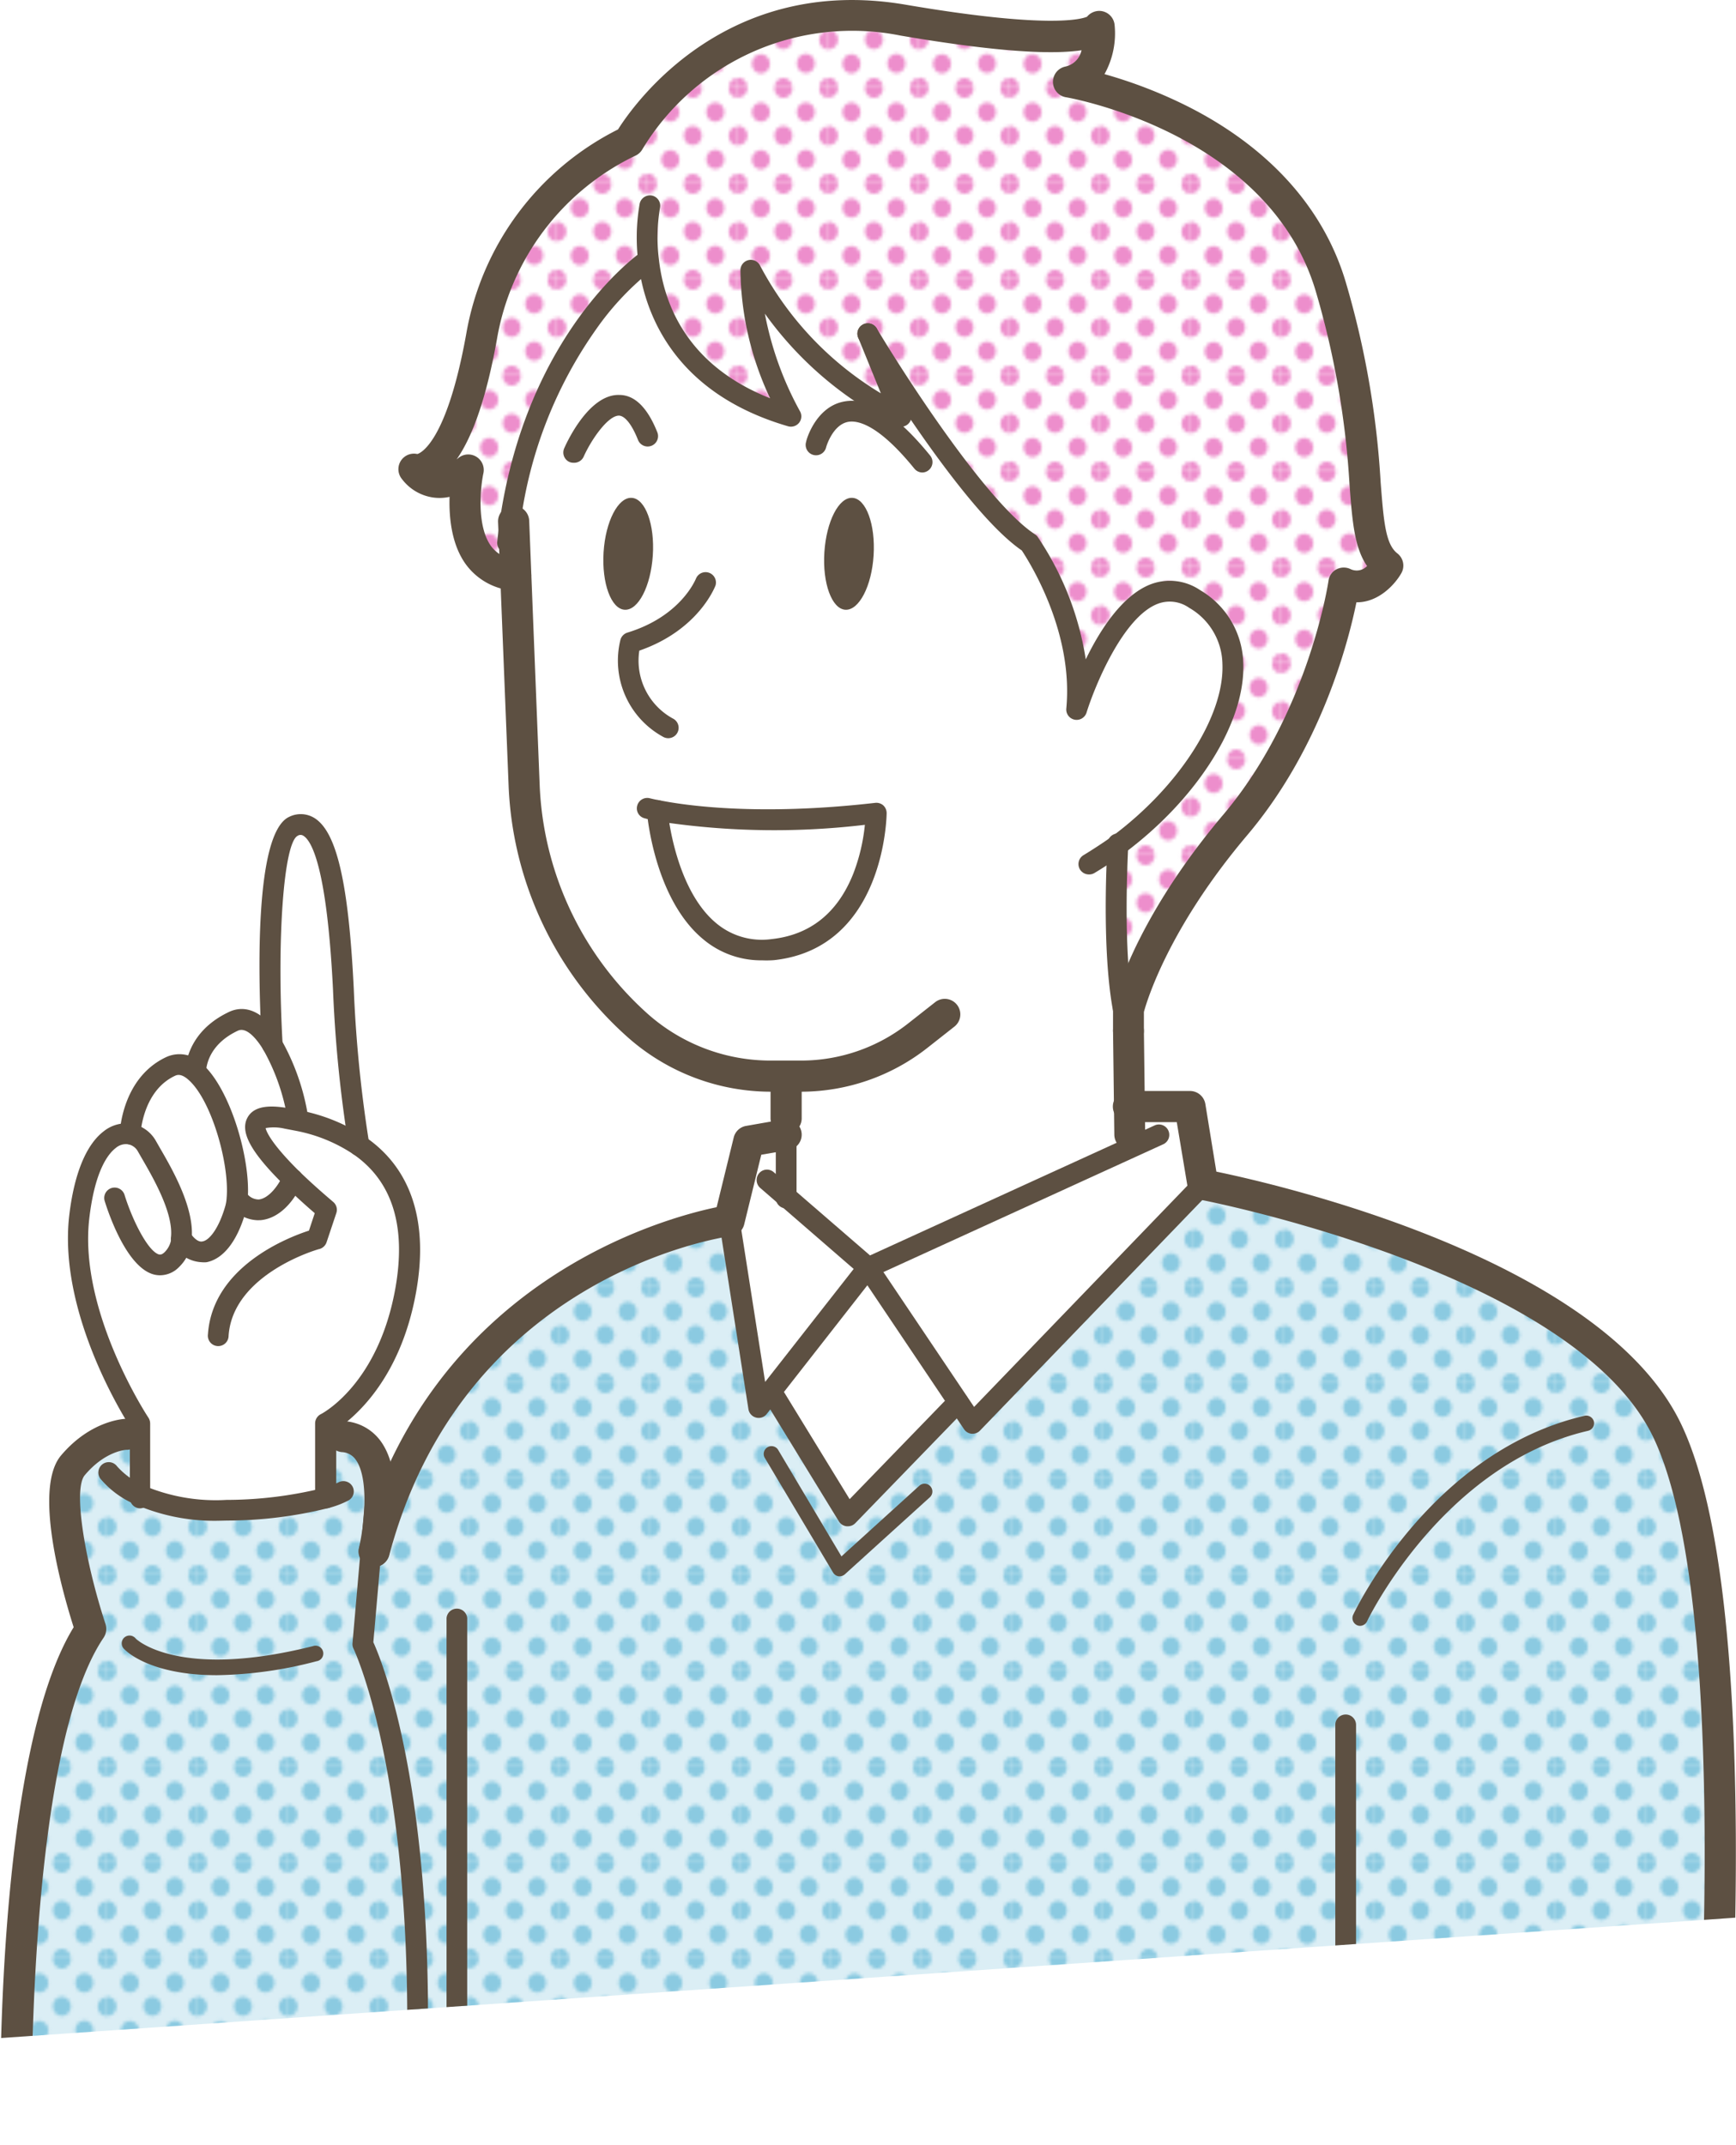
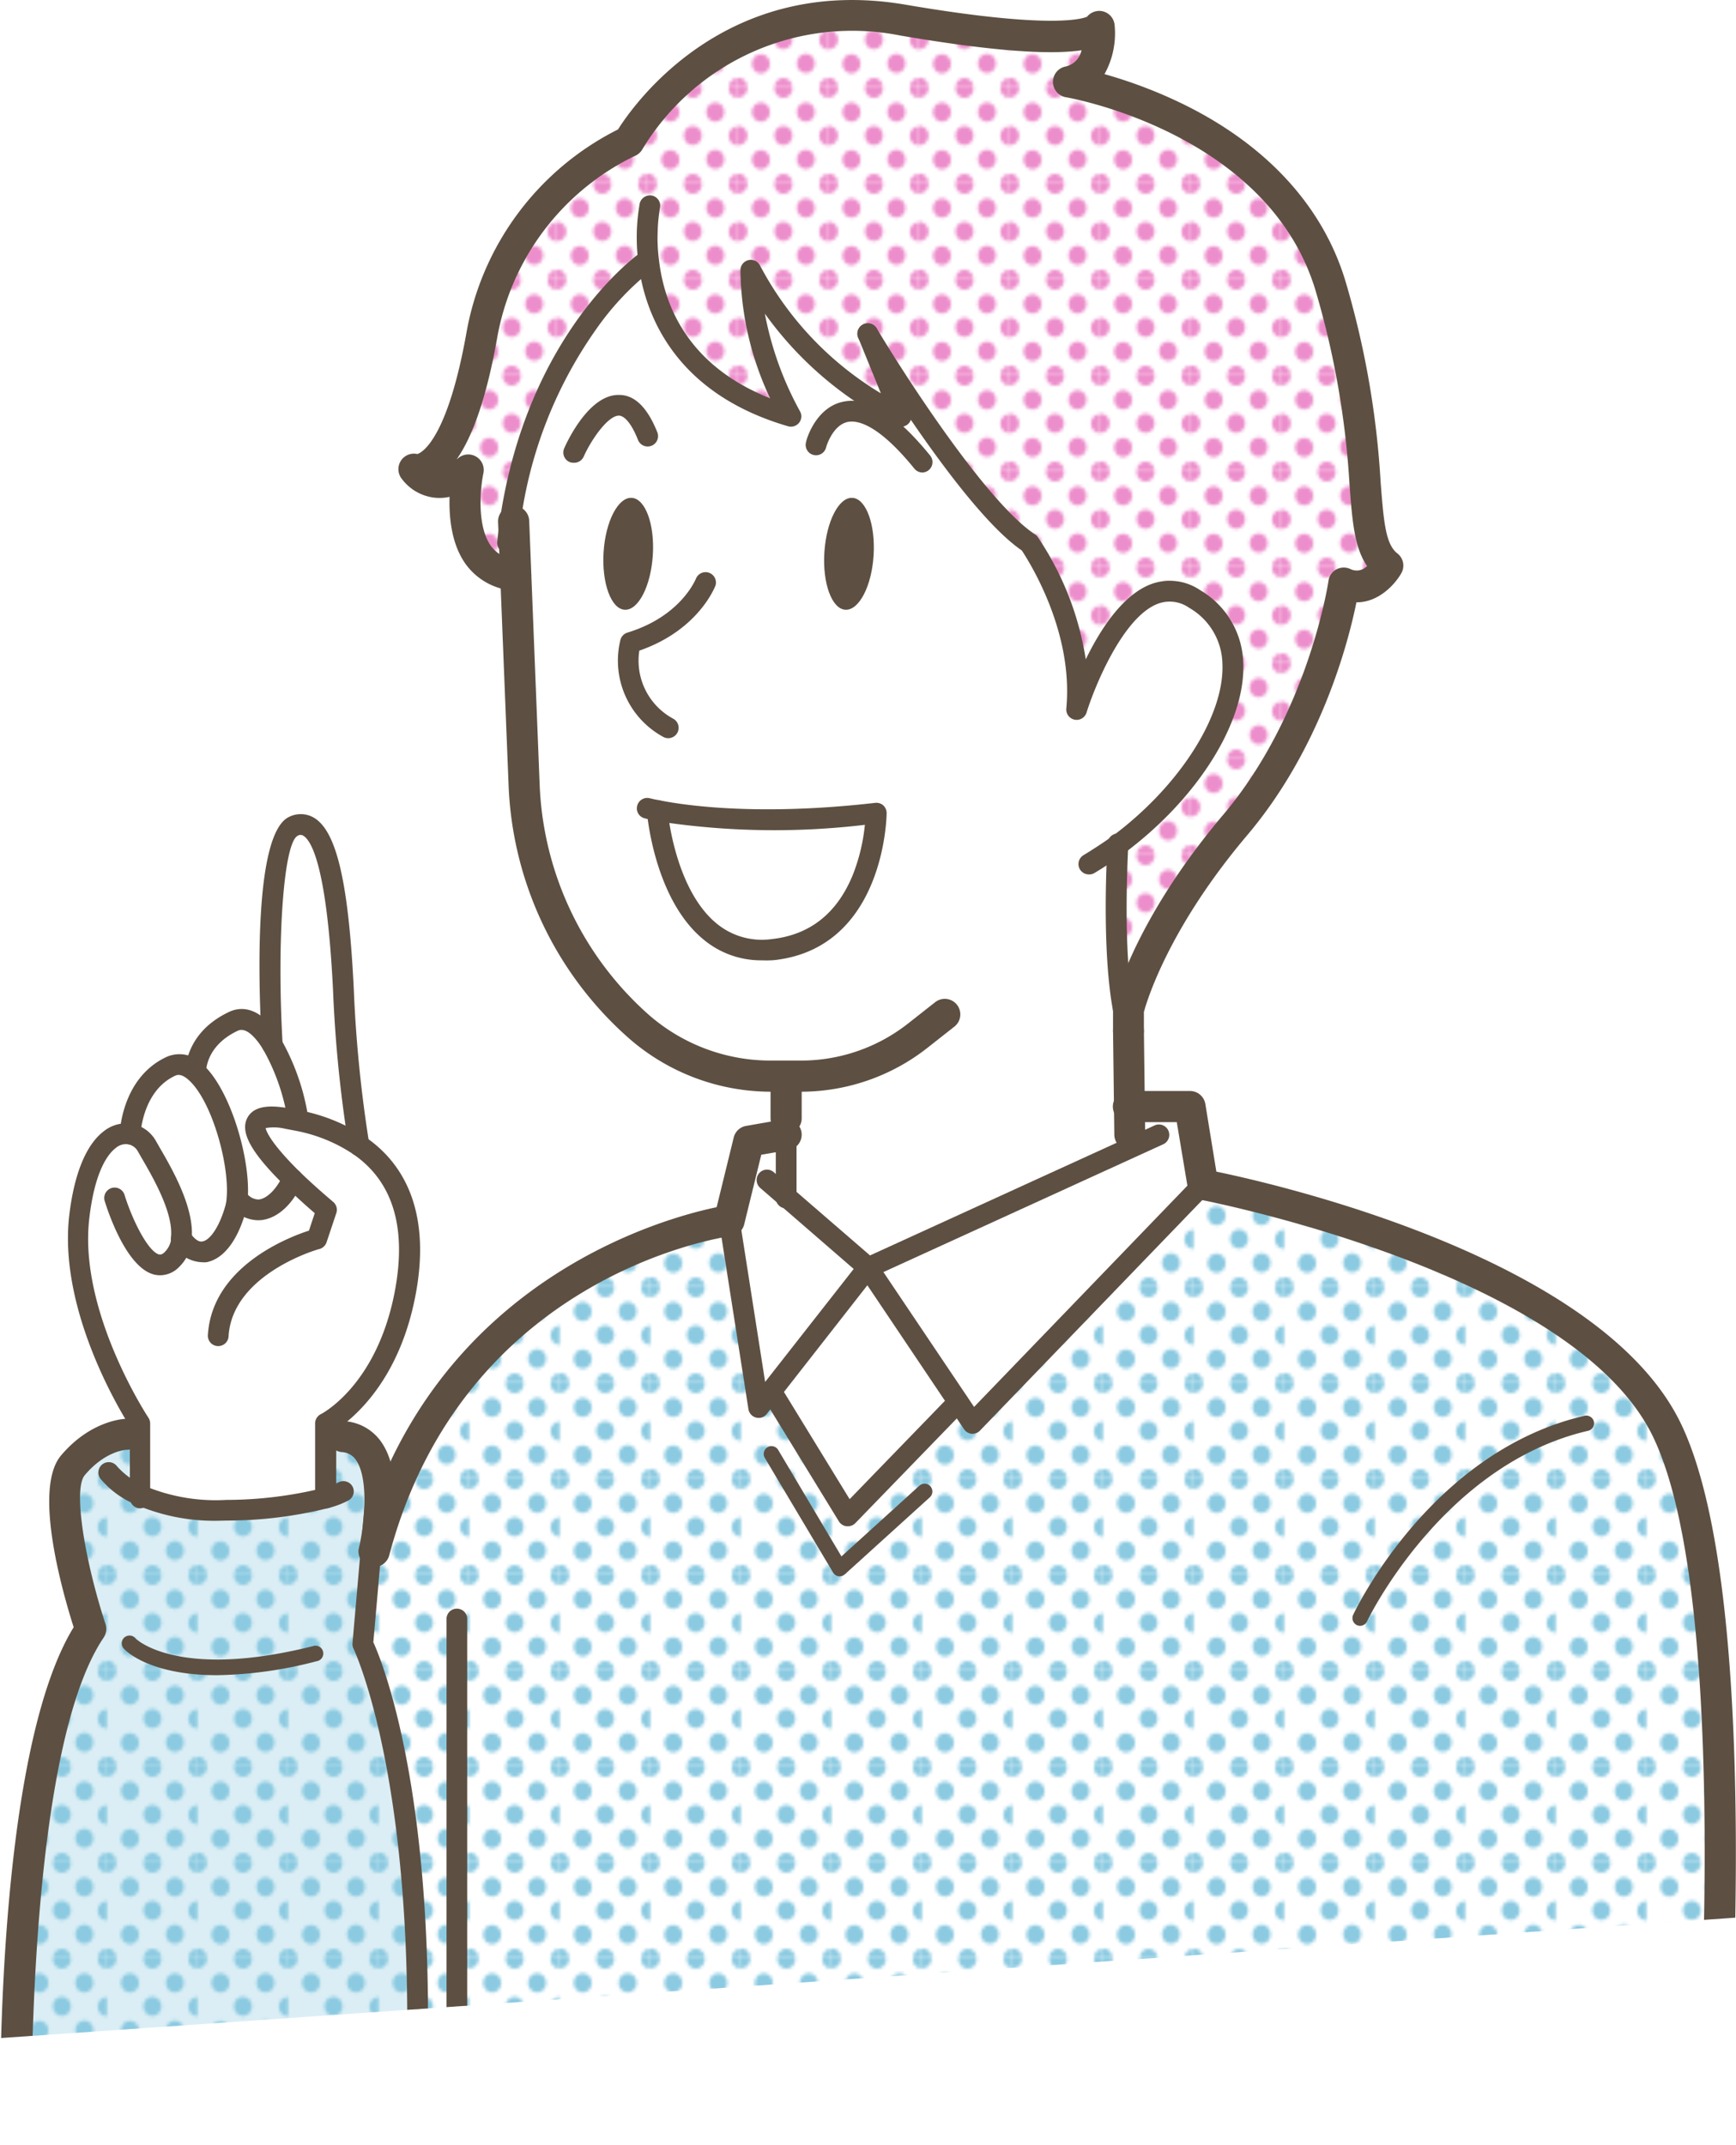
<svg xmlns="http://www.w3.org/2000/svg" viewBox="0 0 189.02 233.44">
  <defs>
    <style>.cls-1{fill:none;}.cls-2{fill:#8bcae1;}.cls-3{fill:#ed8ecc;}.cls-4{clip-path:url(#clip-path);}.cls-5{fill:#fff;}.cls-6{fill:#b9dfed;opacity:0.5;}.cls-7{fill:url(#新規パターンスウォッチ_12);}.cls-8{fill:url(#新規パターンスウォッチ_4);}.cls-9{fill:#5d5042;}</style>
    <clipPath id="clip-path" transform="translate(-21.56 -23.47)">
      <polygon class="cls-1" points="224.84 231.21 10.34 246.09 0 0 224.84 0 224.84 231.21" />
    </clipPath>
    <pattern id="新規パターンスウォッチ_12" data-name="新規パターンスウォッチ 12" width="28.8" height="28.8" patternTransform="translate(3.68 6.99) scale(0.34 0.36)" patternUnits="userSpaceOnUse" viewBox="0 0 28.8 28.8">
      <rect class="cls-1" width="28.8" height="28.8" />
      <path class="cls-2" d="M28.8,31.79a2.88,2.88,0,1,0-2.88-2.88A2.88,2.88,0,0,0,28.8,31.79Z" />
      <path class="cls-2" d="M14.4,31.79a2.88,2.88,0,1,0-2.88-2.88A2.88,2.88,0,0,0,14.4,31.79Z" />
      <path class="cls-2" d="M28.8,17.39a2.88,2.88,0,1,0-2.88-2.88A2.88,2.88,0,0,0,28.8,17.39Z" />
      <path class="cls-2" d="M14.4,17.28a2.88,2.88,0,1,0-2.88-2.88A2.88,2.88,0,0,0,14.4,17.28Z" />
      <path class="cls-2" d="M7.2,24.59a2.88,2.88,0,1,0-2.88-2.88A2.88,2.88,0,0,0,7.2,24.59Z" />
      <path class="cls-2" d="M21.6,24.48a2.88,2.88,0,1,0-2.88-2.88A2.88,2.88,0,0,0,21.6,24.48Z" />
      <path class="cls-2" d="M7.2,10.19A2.88,2.88,0,1,0,4.32,7.31,2.88,2.88,0,0,0,7.2,10.19Z" />
      <path class="cls-2" d="M21.6,10.19a2.88,2.88,0,1,0-2.88-2.88A2.88,2.88,0,0,0,21.6,10.19Z" />
      <path class="cls-2" d="M0,31.68a2.79,2.79,0,0,0,2.88-2.77,3,3,0,0,0-2.88-3,2.88,2.88,0,0,0,0,5.76Z" />
-       <path class="cls-2" d="M0,17.28A2.88,2.88,0,0,0,2.88,14.4,2.88,2.88,0,0,0,0,11.52,3.09,3.09,0,0,0-2.88,14.4,2.88,2.88,0,0,0,0,17.28Z" />
      <path class="cls-2" d="M28.8,3A2.88,2.88,0,0,0,31.68.11a2.88,2.88,0,0,0-5.76,0A2.88,2.88,0,0,0,28.8,3Z" />
      <path class="cls-2" d="M14.4,3A2.88,2.88,0,0,0,17.28.11a2.88,2.88,0,0,0-5.76,0A2.88,2.88,0,0,0,14.4,3Z" />
      <path class="cls-2" d="M0,2.88A2.88,2.88,0,0,0,2.88,0,3.09,3.09,0,0,0,0-2.88,2.88,2.88,0,0,0-2.88,0,2.88,2.88,0,0,0,0,2.88Z" />
    </pattern>
    <pattern id="新規パターンスウォッチ_4" data-name="新規パターンスウォッチ 4" width="28.8" height="28.8" patternTransform="translate(13.22 1.72) scale(0.34 0.36)" patternUnits="userSpaceOnUse" viewBox="0 0 28.8 28.8">
      <rect class="cls-1" width="28.8" height="28.8" />
      <path class="cls-3" d="M28.8,31.79a2.88,2.88,0,1,0-2.88-2.88A2.88,2.88,0,0,0,28.8,31.79Z" />
      <path class="cls-3" d="M14.4,31.79a2.88,2.88,0,1,0-2.88-2.88A2.88,2.88,0,0,0,14.4,31.79Z" />
      <path class="cls-3" d="M28.8,17.39a2.88,2.88,0,1,0-2.88-2.88A2.88,2.88,0,0,0,28.8,17.39Z" />
      <path class="cls-3" d="M14.4,17.28a2.88,2.88,0,1,0-2.88-2.88A2.88,2.88,0,0,0,14.4,17.28Z" />
      <path class="cls-3" d="M7.2,24.59a2.88,2.88,0,1,0-2.88-2.88A2.88,2.88,0,0,0,7.2,24.59Z" />
      <path class="cls-3" d="M21.6,24.48a2.88,2.88,0,1,0-2.88-2.88A2.88,2.88,0,0,0,21.6,24.48Z" />
      <path class="cls-3" d="M7.2,10.19A2.88,2.88,0,1,0,4.32,7.31,2.88,2.88,0,0,0,7.2,10.19Z" />
      <path class="cls-3" d="M21.6,10.19a2.88,2.88,0,1,0-2.88-2.88A2.88,2.88,0,0,0,21.6,10.19Z" />
      <path class="cls-3" d="M0,31.68a2.79,2.79,0,0,0,2.88-2.77,3,3,0,0,0-2.88-3,2.88,2.88,0,0,0,0,5.76Z" />
      <path class="cls-3" d="M0,17.28A2.88,2.88,0,0,0,2.88,14.4,2.88,2.88,0,0,0,0,11.52,3.09,3.09,0,0,0-2.88,14.4,2.88,2.88,0,0,0,0,17.28Z" />
      <path class="cls-3" d="M28.8,3A2.88,2.88,0,0,0,31.68.11a2.88,2.88,0,0,0-5.76,0A2.88,2.88,0,0,0,28.8,3Z" />
      <path class="cls-3" d="M14.4,3A2.88,2.88,0,0,0,17.28.11a2.88,2.88,0,0,0-5.76,0A2.88,2.88,0,0,0,14.4,3Z" />
      <path class="cls-3" d="M0,2.88A2.88,2.88,0,0,0,2.88,0,3.09,3.09,0,0,0,0-2.88,2.88,2.88,0,0,0-2.88,0,2.88,2.88,0,0,0,0,2.88Z" />
    </pattern>
  </defs>
  <g id="レイヤー_2" data-name="レイヤー 2">
    <g id="イラストうえ">
      <g class="cls-4">
        <path class="cls-5" d="M92.17,51.81l-.14,0S80,60.17,77.12,80.16l.37,0L77.72,86c-7.54-.7-5.18-11.45-5.18-11.45-3.7,3-5.82,0-5.82,0S71.13,75.8,74,60.09A29.15,29.15,0,0,1,90,38.89s9.19-16.78,29.85-13.24,21.36.7,21.36.7.54,5.31-3.35,6c0,0,23.13,3.77,28.61,22.37S168.79,82,172.67,85c0,0-1.94,3.35-4.77,1.94,0,0-2.12,14.83-11.83,26.31s-11.66,20.13-11.66,20.13l0,2.28c-1.92-5.87-1.25-18.75-1.17-20.21,10.61-7.83,17.34-21.23,8.38-26.79-7.68-4.78-12.84,12-12.84,12,.93-9.67-5.17-18.14-5.17-18.14-6.38-4.18-17.23-22.21-17.57-22.77l3.63,9a36.6,36.6,0,0,1-16.39-15.9c-.13,8.35,4.37,15.9,4.37,15.9C95.88,65.34,92.8,57.38,92.17,51.81Z" transform="translate(-21.56 -23.47)" />
        <path class="cls-5" d="M71.31,255.22H66.72c1.94-37.44-5.66-52.81-5.66-52.81L62,192.32l.35,0s0,0,0-.07c8.52-31.9,38.67-35.95,38.67-35.95l3.18,20.31,1.37-1.76,8.34,13.59,12-12.39,1.56,2.32,25.08-26s41.32,7.77,50.51,26.67,4.76,76.11,4.76,76.11H71.31Z" transform="translate(-21.56 -23.47)" />
-         <path class="cls-6" d="M71.31,255.22H66.72c1.94-37.44-5.66-52.81-5.66-52.81L62,192.32l.35,0s0,0,0-.07c8.52-31.9,38.67-35.95,38.67-35.95l3.18,20.31,1.37-1.76,8.34,13.59,12-12.39,1.56,2.32,25.08-26s41.32,7.77,50.51,26.67,4.76,76.11,4.76,76.11H71.31Z" transform="translate(-21.56 -23.47)" />
        <path class="cls-7" d="M71.31,255.22H66.72c1.94-37.44-5.66-52.81-5.66-52.81L62,192.32l.35,0s0,0,0-.07c8.52-31.9,38.67-35.95,38.67-35.95l3.18,20.31,1.37-1.76,8.34,13.59,12-12.39,1.56,2.32,25.08-26s41.32,7.77,50.51,26.67,4.76,76.11,4.76,76.11H71.31Z" transform="translate(-21.56 -23.47)" />
        <path class="cls-5" d="M92.17,51.81l-.14,0S80,60.17,77.12,80.16l.37,0L77.72,86c-7.54-.7-5.18-11.45-5.18-11.45-3.7,3-5.82,0-5.82,0S71.13,75.8,74,60.09A29.15,29.15,0,0,1,90,38.89s9.19-16.78,29.85-13.24,21.36.7,21.36.7.54,5.31-3.35,6c0,0,23.13,3.77,28.61,22.37S168.79,82,172.67,85c0,0-1.94,3.35-4.77,1.94,0,0-2.12,14.83-11.83,26.31s-11.66,20.13-11.66,20.13l0,2.28c-1.92-5.87-1.25-18.75-1.17-20.21,10.61-7.83,17.34-21.23,8.38-26.79-7.68-4.78-12.84,12-12.84,12,.93-9.67-5.17-18.14-5.17-18.14-6.38-4.18-17.23-22.21-17.57-22.77l3.63,9a36.6,36.6,0,0,1-16.39-15.9c-.13,8.35,4.37,15.9,4.37,15.9C95.88,65.34,92.8,57.38,92.17,51.81Z" transform="translate(-21.56 -23.47)" />
        <path class="cls-8" d="M92.17,51.81l-.14,0S80,60.17,77.12,80.16l.37,0L77.72,86c-7.54-.7-5.18-11.45-5.18-11.45-3.7,3-5.82,0-5.82,0S71.13,75.8,74,60.09A29.15,29.15,0,0,1,90,38.89s9.19-16.78,29.85-13.24,21.36.7,21.36.7.54,5.31-3.35,6c0,0,23.13,3.77,28.61,22.37S168.79,82,172.67,85c0,0-1.94,3.35-4.77,1.94,0,0-2.12,14.83-11.83,26.31s-11.66,20.13-11.66,20.13l0,2.28c-1.92-5.87-1.25-18.75-1.17-20.21,10.61-7.83,17.34-21.23,8.38-26.79-7.68-4.78-12.84,12-12.84,12,.93-9.67-5.17-18.14-5.17-18.14-6.38-4.18-17.23-22.21-17.57-22.77l3.63,9a36.6,36.6,0,0,1-16.39-15.9c-.13,8.35,4.37,15.9,4.37,15.9C95.88,65.34,92.8,57.38,92.17,51.81Z" transform="translate(-21.56 -23.47)" />
        <polygon class="cls-5" points="123.58 124.7 123.03 123.49 122.99 120.49 122.99 120.49 129.57 120.49 130.98 128.97 105.9 154.93 104.34 152.61 94.5 137.97 123.58 124.7" />
        <path class="cls-5" d="M93.11,111.67S94.44,128,105.7,126.79,117,112,117,112C104.09,113.44,95.91,112.23,93.11,111.67Zm14,28.94h-1.62a21.86,21.86,0,0,1-14.48-5.47A36.82,36.82,0,0,1,78.63,109L77.72,86l-.23-5.83-.37,0C80,60.17,92,51.83,92,51.83l.14,0c.63,5.57,3.71,13.53,15.51,17,0,0-4.5-7.55-4.37-15.9a36.6,36.6,0,0,0,16.39,15.9l-3.63-9c.34.56,11.19,18.59,17.57,22.77,0,0,6.1,8.47,5.17,18.14,0,0,5.16-16.83,12.84-12,9,5.56,2.23,19-8.38,26.79-.08,1.46-.75,14.34,1.17,20.21h0l.11,8.3,0,3,.55,1.2-29.08,13.28-8.9-7.7V140.61Zm9.52-56.69c.21-3.36-.82-6.17-2.3-6.26s-2.85,2.55-3.06,5.92.81,6.18,2.29,6.26S116.46,87.29,116.68,83.92Zm-24,0c.22-3.36-.81-6.17-2.29-6.26s-2.85,2.55-3.07,5.92.82,6.18,2.3,6.26S92.43,87.29,92.64,83.92Z" transform="translate(-21.56 -23.47)" />
        <polygon class="cls-5" points="94.5 137.97 104.34 152.61 92.3 165 83.97 151.41 94.5 137.97" />
        <path class="cls-9" d="M114.38,77.66c1.48.09,2.51,2.9,2.3,6.26s-1.59,6-3.07,5.92-2.51-2.89-2.29-6.26S112.9,77.56,114.38,77.66Z" transform="translate(-21.56 -23.47)" />
        <polygon class="cls-5" points="85.6 130.28 94.5 137.97 83.97 151.41 82.59 153.17 79.42 132.85 81.53 124.2 85.6 123.49 85.6 130.28" />
        <path class="cls-5" d="M117,112s0,13.64-11.26,14.83-12.59-15.12-12.59-15.12C95.91,112.23,104.09,113.44,117,112Z" transform="translate(-21.56 -23.47)" />
        <path class="cls-9" d="M90.35,77.66c1.48.09,2.51,2.9,2.29,6.26s-1.58,6-3.06,5.92-2.51-2.89-2.3-6.26S88.87,77.56,90.35,77.66Z" transform="translate(-21.56 -23.47)" />
-         <path class="cls-5" d="M62,192.32l-.89,10.09s7.6,15.37,5.66,52.81H23.27s-.71-41.33,8.13-54.39c0,0-4.77-14.48-1.95-17.84s5.83-3.35,5.83-3.35h1.55v6.58a21,21,0,0,0,9.4,1.63A45,45,0,0,0,57,186.52v-6.7h2c5.91.5,3.6,11.48,3.37,12.46,0,0,0,.05,0,.07Z" transform="translate(-21.56 -23.47)" />
        <path class="cls-6" d="M62,192.32l-.89,10.09s7.6,15.37,5.66,52.81H23.27s-.71-41.33,8.13-54.39c0,0-4.77-14.48-1.95-17.84s5.83-3.35,5.83-3.35h1.55v6.58a21,21,0,0,0,9.4,1.63A45,45,0,0,0,57,186.52v-6.7h2c5.91.5,3.6,11.48,3.37,12.46,0,0,0,.05,0,.07Z" transform="translate(-21.56 -23.47)" />
        <path class="cls-7" d="M62,192.32l-.89,10.09s7.6,15.37,5.66,52.81H23.27s-.71-41.33,8.13-54.39c0,0-4.77-14.48-1.95-17.84s5.83-3.35,5.83-3.35h1.55v6.58a21,21,0,0,0,9.4,1.63A45,45,0,0,0,57,186.52v-6.7h2c5.91.5,3.6,11.48,3.37,12.46,0,0,0,.05,0,.07Z" transform="translate(-21.56 -23.47)" />
        <path class="cls-5" d="M53.41,151.83c-3.34-3.27-6.89-7.65-.69-6.63.42.07.84.15,1.24.24a18.05,18.05,0,0,1,6.7,2.73c4.41,3,6.38,8.2,5,15.71C63.71,175,57,178.4,57,178.4v8.12a45,45,0,0,1-10.75,1.33,21,21,0,0,1-9.4-1.63V178.4S29,166.66,30.2,156.06c.85-7.49,3.55-9.48,5.52-9.17a2.69,2.69,0,0,1,1.9,1.36c1.06,1.9,4.14,6.67,3.72,10.07h0c2,2.78,4.49,1.31,5.81-3.18a5.42,5.42,0,0,0,.22-1.28h0C49.16,156.29,51.88,155.16,53.41,151.83Z" transform="translate(-21.56 -23.47)" />
        <path class="cls-5" d="M58.94,131.16a144.47,144.47,0,0,0,1.72,17,18.05,18.05,0,0,0-6.7-2.73l0-.19a23.86,23.86,0,0,0-2.8-8.09S49.94,115,53.52,113.41,58.42,120.57,58.94,131.16Z" transform="translate(-21.56 -23.47)" />
        <path class="cls-5" d="M54,145.25l0,.19c-.4-.09-.82-.17-1.24-.24-6.2-1-2.65,3.36.69,6.63-1.53,3.33-4.25,4.46-6,2h0c.33-4-1.77-11.26-4.5-13.71,0,0-.12-3.52,4.12-5.51,1.49-.71,3,.48,4.21,2.52A23.86,23.86,0,0,1,54,145.25Z" transform="translate(-21.56 -23.47)" />
        <path class="cls-5" d="M42.87,140.15c2.73,2.45,4.83,9.68,4.5,13.71a5.42,5.42,0,0,1-.22,1.28c-1.32,4.49-3.8,6-5.81,3.18h0c.42-3.4-2.66-8.17-3.72-10.07a2.69,2.69,0,0,0-1.9-1.36v0s.17-5.37,4.41-7.35A2.4,2.4,0,0,1,42.87,140.15Z" transform="translate(-21.56 -23.47)" />
        <path class="cls-9" d="M108.84,142.3h-3.3a23.51,23.51,0,0,1-15.6-5.9,38.72,38.72,0,0,1-13-27.36L75.79,80.28a1.7,1.7,0,0,1,1.63-1.76h.07a1.7,1.7,0,0,1,1.69,1.63l1.14,28.76a35.32,35.32,0,0,0,11.86,25,20.14,20.14,0,0,0,13.36,5h3.3a18.85,18.85,0,0,0,11.55-4l3-2.36a1.69,1.69,0,0,1,2.08,2.67l-3,2.36A22.3,22.3,0,0,1,108.84,142.3Z" transform="translate(-21.56 -23.47)" />
        <path class="cls-9" d="M144.59,148.66a1.7,1.7,0,0,1-1.7-1.67l-.14-11.31a1.69,1.69,0,0,1,1.67-1.71h0a1.69,1.69,0,0,1,1.69,1.67l.14,11.3a1.69,1.69,0,0,1-1.67,1.72Z" transform="translate(-21.56 -23.47)" />
        <path class="cls-9" d="M144.44,137.35a1.7,1.7,0,0,1-1.69-1.67l0-2.29a1.72,1.72,0,0,1,0-.39c.08-.37,2.15-9.19,12-20.85,9.3-11,11.44-25.32,11.46-25.46a1.65,1.65,0,0,1,.89-1.26,1.71,1.71,0,0,1,1.54,0,1.55,1.55,0,0,0,1.77-.35c-1.38-2-1.61-4.86-1.91-8.85a93.6,93.6,0,0,0-3.66-21c-5.1-17.34-27-21.15-27.25-21.18a1.7,1.7,0,0,1,0-3.34,2.29,2.29,0,0,0,1.73-1.77c-3.12.47-8.92.24-19.72-1.6A26.7,26.7,0,0,0,91.51,39.71a1.69,1.69,0,0,1-.84.74,27.25,27.25,0,0,0-15,19.93c-1.09,6.1-2.56,10.48-4.39,13.09l.24-.19A1.69,1.69,0,0,1,74.19,75c-.31,1.46-.77,5.72.85,7.93a3.73,3.73,0,0,0,2.83,1.47,1.69,1.69,0,0,1-.31,3.37,7.07,7.07,0,0,1-5.26-2.85c-1.58-2.16-1.86-5.12-1.79-7.37a5,5,0,0,1-1.8.07,5.17,5.17,0,0,1-3.38-2A1.69,1.69,0,0,1,67,72.89c.3-.08,3.19-1.19,5.33-13.1A30.75,30.75,0,0,1,88.85,37.56c1.83-2.9,11.81-16.91,31.31-13.58,15.53,2.65,19.16,1.57,19.76,1.31a1.73,1.73,0,0,1,1.44-.63,1.69,1.69,0,0,1,1.56,1.52,9.15,9.15,0,0,1-1.1,5.36,51.18,51.18,0,0,1,9.08,3.52c8.89,4.49,14.84,11.13,17.21,19.19A96.52,96.52,0,0,1,171.89,76c.33,4.18.52,6.69,1.81,7.7a1.68,1.68,0,0,1,.43,2.18c-.73,1.27-2.5,3.15-4.83,3.15h-.05c-.89,4.4-3.88,15.89-11.89,25.35-8.54,10.09-10.91,18-11.25,19.24l0,2.06a1.7,1.7,0,0,1-1.67,1.72ZM67.17,72.93h0Zm0,0Zm0,0h0Zm0,0Zm72.43-47Zm0,0Zm0,0Z" transform="translate(-21.56 -23.47)" />
        <path class="cls-9" d="M62.3,194.05a1.76,1.76,0,0,1-.59-.11,1.69,1.69,0,0,1-1.06-2v0c.64-2.79,1.06-7.64-.36-9.59a1.94,1.94,0,0,0-1.5-.82,1.69,1.69,0,0,1-1.54-1.83,1.67,1.67,0,0,1,1.83-1.54A5.32,5.32,0,0,1,63,180.32c2.72,3.72,1.25,10.93.93,12.34h0a1.91,1.91,0,0,1-.07.28A1.71,1.71,0,0,1,62.3,194.05Z" transform="translate(-21.56 -23.47)" />
        <path class="cls-9" d="M62.31,194a1.59,1.59,0,0,1-.43-.06,1.69,1.69,0,0,1-1.2-2.07c7.74-29,33.17-35.81,38.91-37l1.86-7.59a1.68,1.68,0,0,1,1.36-1.26l4.06-.71a1.69,1.69,0,1,1,.58,3.33l-3,.52-1.86,7.58A1.67,1.67,0,0,1,101.2,158c-1.18.17-29.14,4.33-37.25,34.72A1.7,1.7,0,0,1,62.31,194Z" transform="translate(-21.56 -23.47)" />
        <path class="cls-9" d="M107.16,146.89a1.7,1.7,0,0,1-1.7-1.69v-4.59a1.7,1.7,0,0,1,3.39,0v4.59A1.69,1.69,0,0,1,107.16,146.89Z" transform="translate(-21.56 -23.47)" />
        <path class="cls-9" d="M207.81,256.91H23.27a1.69,1.69,0,0,1-1.69-1.66c0-1.68-.6-40.65,8-54.66-1.37-4.31-4.37-15.14-1.38-18.69,3.3-3.91,7-4,7.13-4a1.69,1.69,0,1,1,0,3.38c-.07,0-2.31.11-4.54,2.76-1.33,1.57.1,9.65,2.26,16.21a1.73,1.73,0,0,1-.21,1.48c-7.45,11-7.86,43.95-7.85,51.74H206.23c.62-9.27,3.33-57.12-4.71-73.67-8.7-17.91-48.89-25.67-49.3-25.75a1.68,1.68,0,0,1-1.35-1.38l-1.18-7.06h-5.13a1.7,1.7,0,1,1,0-3.39h6.57a1.7,1.7,0,0,1,1.67,1.41L154,151c7,1.45,41.88,9.51,50.55,27.36,9.27,19.08,5.11,74.62,4.93,77A1.69,1.69,0,0,1,207.81,256.91Z" transform="translate(-21.56 -23.47)" />
        <path class="cls-9" d="M107.16,155a1.12,1.12,0,0,1-1.13-1.12V145.2a1.13,1.13,0,0,1,2.26,0v8.66A1.13,1.13,0,0,1,107.16,155Z" transform="translate(-21.56 -23.47)" />
        <path class="cls-9" d="M116.06,162.58a1.11,1.11,0,0,1-.73-.28l-11-9.53a1.14,1.14,0,0,1-.11-1.6,1.12,1.12,0,0,1,1.59-.11l10.48,9.06,31.05-14.18a1.13,1.13,0,0,1,.94,2.05l-31.71,14.48A1.12,1.12,0,0,1,116.06,162.58Z" transform="translate(-21.56 -23.47)" />
        <path class="cls-9" d="M127.46,179.53h-.1a1.12,1.12,0,0,1-.83-.49L116,163.37l-10.95,14a1.11,1.11,0,0,1-1.17.4,1.13,1.13,0,0,1-.83-.92L99.86,156.5a1.14,1.14,0,0,1,.94-1.29,1.12,1.12,0,0,1,1.29.94l2.78,17.74,10.3-13.14a1.14,1.14,0,0,1,.93-.43,1.11,1.11,0,0,1,.9.5l10.62,15.79,24.11-25a1.13,1.13,0,0,1,1.62,1.57l-25.08,26A1.12,1.12,0,0,1,127.46,179.53Z" transform="translate(-21.56 -23.47)" />
        <path class="cls-9" d="M113.87,189.6h-.13a1.14,1.14,0,0,1-.84-.53l-8.33-13.59a1.12,1.12,0,0,1,.37-1.55,1.14,1.14,0,0,1,1.56.37l7.57,12.35,11-11.35a1.13,1.13,0,0,1,1.62,1.58l-12,12.38A1.11,1.11,0,0,1,113.87,189.6Z" transform="translate(-21.56 -23.47)" />
-         <path class="cls-9" d="M168.08,256.35a1.14,1.14,0,0,1-1.13-1.13v-44a1.13,1.13,0,0,1,2.26,0v44A1.14,1.14,0,0,1,168.08,256.35Z" transform="translate(-21.56 -23.47)" />
        <path class="cls-9" d="M71.31,256.35a1.13,1.13,0,0,1-1.13-1.13V199.59a1.13,1.13,0,0,1,2.25,0v55.63A1.13,1.13,0,0,1,71.31,256.35Z" transform="translate(-21.56 -23.47)" />
        <path class="cls-9" d="M66.72,256.35h-.06a1.13,1.13,0,0,1-1.07-1.18c1.9-36.61-5.47-52.1-5.54-52.25a1.09,1.09,0,0,1-.11-.59l1.39-15.9a1.13,1.13,0,0,1,2.25.2l-1.37,15.59c1.07,2.36,7.45,18.11,5.63,53.07A1.13,1.13,0,0,1,66.72,256.35Z" transform="translate(-21.56 -23.47)" />
        <path class="cls-9" d="M45.38,189a21.6,21.6,0,0,1-9-1.74,10.05,10.05,0,0,1-3.89-2.84,1.13,1.13,0,0,1,1.82-1.34,8.39,8.39,0,0,0,3,2.13,20,20,0,0,0,8.9,1.52,44.08,44.08,0,0,0,10.48-1.28,8.77,8.77,0,0,0,1.7-.62,1.14,1.14,0,0,1,1.54.42,1.12,1.12,0,0,1-.41,1.53,9.87,9.87,0,0,1-2.22.84,45.69,45.69,0,0,1-11,1.36Z" transform="translate(-21.56 -23.47)" />
        <path class="cls-9" d="M57,187.65a1.13,1.13,0,0,1-1.13-1.13V178.4a1.13,1.13,0,0,1,.62-1c.26-.13,6.27-3.34,8.12-13.71,1.2-6.75-.33-11.65-4.57-14.58a17,17,0,0,0-6.29-2.56l-1.2-.23a5.12,5.12,0,0,0-2.07-.06c.08.36.58,1.67,3.74,4.78,1.82,1.76,3.59,3.22,3.6,3.24a1.12,1.12,0,0,1,.36,1.23l-1.06,3.17a1.14,1.14,0,0,1-.77.74c-.1,0-9.43,2.67-9.9,9.44a1.13,1.13,0,1,1-2.25-.15c.5-7.35,8.65-10.53,11-11.29l.63-1.9c-.69-.59-1.89-1.65-3.14-2.87-3.75-3.66-5-5.89-4.22-7.46s2.94-1.35,4.49-1.1l1.3.25a19.58,19.58,0,0,1,7.11,2.91c5,3.43,6.86,9.25,5.5,16.84-1.73,9.67-6.89,13.79-8.7,15v7.48A1.12,1.12,0,0,1,57,187.65Z" transform="translate(-21.56 -23.47)" />
        <path class="cls-9" d="M39,162.28a2.73,2.73,0,0,1-.67-.08c-3-.76-5-6.8-5.37-8a1.13,1.13,0,0,1,2.16-.67c.9,2.89,2.6,6.19,3.77,6.49.08,0,.26.07.6-.26a2.52,2.52,0,0,0,.73-1.56,1.13,1.13,0,1,1,2.24.27,4.7,4.7,0,0,1-1.41,2.92A2.9,2.9,0,0,1,39,162.28Z" transform="translate(-21.56 -23.47)" />
        <path class="cls-9" d="M36.83,187.65a1.13,1.13,0,0,1-1.13-1.13v-7.79C34.47,176.79,28,166,29.08,155.94c.52-4.62,1.83-7.85,3.77-9.33a3.92,3.92,0,0,1,3-.83,3.78,3.78,0,0,1,2.71,1.92l.44.77c1.34,2.31,3.83,6.62,3.41,10a1.13,1.13,0,0,1-2.24-.28c.32-2.62-1.92-6.49-3.13-8.58l-.46-.8a1.54,1.54,0,0,0-1.08-.79,1.71,1.71,0,0,0-1.33.4c-.83.63-2.3,2.47-2.9,7.78-1.12,10.07,6.37,21.47,6.45,21.58a1.19,1.19,0,0,1,.19.63v8.12A1.13,1.13,0,0,1,36.83,187.65Z" transform="translate(-21.56 -23.47)" />
        <path class="cls-9" d="M43.52,160.86a3.84,3.84,0,0,1-3.1-1.87,1.16,1.16,0,0,1-.21-.67,1.13,1.13,0,0,1,2.09-.59c.29.39.81,1,1.33.86.7-.12,1.72-1.33,2.44-3.77a4.34,4.34,0,0,0,.17-1c.3-3.71-1.65-10.57-4.13-12.79-.84-.76-1.3-.55-1.5-.46-3.54,1.66-3.75,6.32-3.75,6.37a1.13,1.13,0,0,1-2.26-.07c0-.25.25-6.09,5.06-8.34a3.46,3.46,0,0,1,4,.82c3,2.73,5.22,10.33,4.87,14.64a6.26,6.26,0,0,1-.26,1.51c-.92,3.14-2.42,5-4.22,5.36A3.34,3.34,0,0,1,43.52,160.86Z" transform="translate(-21.56 -23.47)" />
        <path class="cls-9" d="M49.62,156.29a3.88,3.88,0,0,1-3.13-1.77,1.14,1.14,0,0,1,.26-1.58,1.12,1.12,0,0,1,1.57.26,1.63,1.63,0,0,0,1.42.83c.9-.09,1.94-1.14,2.65-2.67a1.23,1.23,0,0,1,.23-.33,1.13,1.13,0,0,1,1.78,1.36c-1.08,2.3-2.7,3.72-4.44,3.89Z" transform="translate(-21.56 -23.47)" />
        <path class="cls-9" d="M54,146.37a1.13,1.13,0,0,1-1.11-.94,22.79,22.79,0,0,0-2.65-7.68c-.48-.8-1.71-2.59-2.78-2.09C44,137.28,44,140,44,140.12a1.15,1.15,0,0,1-1.11,1.15,1.14,1.14,0,0,1-1.15-1.08c0-.18-.09-4.29,4.77-6.58,1.13-.53,3.36-.84,5.66,3a25,25,0,0,1,2.95,8.48,1.13,1.13,0,0,1-.94,1.3Z" transform="translate(-21.56 -23.47)" />
        <path class="cls-9" d="M60.66,149.3a1.13,1.13,0,0,1-1.11-.93,142.81,142.81,0,0,1-1.73-17.15c-.66-13.28-2.31-16.22-3.23-16.78a.56.56,0,0,0-.61,0c-1.53.72-2.3,11.3-1.65,22.65a1.14,1.14,0,0,1-1.07,1.19,1.12,1.12,0,0,1-1.19-1.07c-.39-6.89-.88-23.11,3-24.84a2.83,2.83,0,0,1,2.71.13c2.44,1.5,3.73,7.06,4.3,18.6A143.27,143.27,0,0,0,61.77,148a1.12,1.12,0,0,1-.9,1.32Z" transform="translate(-21.56 -23.47)" />
        <path class="cls-9" d="M45.19,205.81c-7.34,0-9.93-2.66-10.08-2.82a.85.85,0,1,1,1.23-1.16c.08.08,4.67,4.49,19.28.82a.85.85,0,1,1,.41,1.64A44.87,44.87,0,0,1,45.19,205.81Z" transform="translate(-21.56 -23.47)" />
        <path class="cls-9" d="M169.66,200.44a.78.78,0,0,1-.36-.08.85.85,0,0,1-.4-1.13c.34-.72,8.58-17.81,25.21-21.66a.86.86,0,0,1,1,.64.85.85,0,0,1-.64,1c-15.82,3.66-24,20.57-24.06,20.74A.86.86,0,0,1,169.66,200.44Z" transform="translate(-21.56 -23.47)" />
        <path class="cls-9" d="M113,195.05h-.12a.85.85,0,0,1-.61-.41L104.8,182.1a.85.85,0,0,1,1.46-.86l6.92,11.64,8.5-7.71a.85.85,0,0,1,1.14,1.26l-9.27,8.4A.87.87,0,0,1,113,195.05Z" transform="translate(-21.56 -23.47)" />
        <path class="cls-9" d="M140.14,118.65a1.14,1.14,0,0,1-1-.56,1.13,1.13,0,0,1,.4-1.54c1-.61,2.05-1.29,3.05-2,7.33-5.42,12.3-13.15,12.07-18.81a7.18,7.18,0,0,0-3.62-6.11,3.67,3.67,0,0,0-3.39-.45c-3.83,1.43-6.92,9.06-7.79,11.87a1.13,1.13,0,0,1-2.2-.44c.81-8.41-4.05-16-4.84-17.22-6.61-4.52-17.28-22.24-17.74-23h0a1.26,1.26,0,0,1-.17-.59,1.13,1.13,0,0,1,1.13-1.13,1.12,1.12,0,0,1,1,.58c3.81,6.35,12.29,19.17,17.21,22.38a1,1,0,0,1,.3.29,32.75,32.75,0,0,1,5.23,13.32c1.57-3.24,4-7,7.09-8.18a5.87,5.87,0,0,1,5.37.65,9.48,9.48,0,0,1,4.69,7.94c.26,6.46-5,14.78-13,20.72-1.05.77-2.14,1.49-3.23,2.14A1.1,1.1,0,0,1,140.14,118.65ZM117.19,59.78h0Z" transform="translate(-21.56 -23.47)" />
        <path class="cls-9" d="M119.7,69.91a1.25,1.25,0,0,1-.5-.11,38.78,38.78,0,0,1-14.36-12.19,35.74,35.74,0,0,0,3.81,10.6,1.12,1.12,0,0,1-.07,1.26,1.14,1.14,0,0,1-1.21.4C94.51,66.12,91.63,57,91.05,51.94a21.49,21.49,0,0,1,.16-6.31,1.15,1.15,0,0,1,1.35-.87,1.13,1.13,0,0,1,.86,1.34,19.25,19.25,0,0,0-.12,5.58c.57,5.08,3.19,11.61,12.11,15.14a33.55,33.55,0,0,1-3.23-13.95,1.13,1.13,0,0,1,2.16-.45,35.58,35.58,0,0,0,13.13,13.86L115,60.21a1.13,1.13,0,1,1,2.1-.84l3.62,9a1.13,1.13,0,0,1-1,1.55Z" transform="translate(-21.56 -23.47)" />
        <path class="cls-9" d="M144.45,136.79a1.13,1.13,0,0,1-1.1-.85c-2-6.19-1.29-19.11-1.2-20.57v-.08a1.14,1.14,0,0,1,1.13-1.1h0a1.14,1.14,0,0,1,1.12,1.11s0,.09,0,.24c0,.53-.81,13.9,1.12,19.76a1.06,1.06,0,0,1,0,.35A1.13,1.13,0,0,1,144.45,136.79Z" transform="translate(-21.56 -23.47)" />
        <path class="cls-9" d="M76.83,83.68H76.7a1.13,1.13,0,0,1-1-1.24c.09-.84.19-1.65.3-2.44,3-20.25,14.88-28.75,15.39-29.1a1.13,1.13,0,1,1,1.29,1.85h0a30.32,30.32,0,0,0-6.17,6.5,47.13,47.13,0,0,0-8.27,21.07c-.11.77-.21,1.55-.29,2.36A1.12,1.12,0,0,1,76.83,83.68Z" transform="translate(-21.56 -23.47)" />
        <path class="cls-9" d="M84,73.84a1.1,1.1,0,0,1-.47-.1A1.13,1.13,0,0,1,83,72.25c.44-1,2.81-5.9,6-5.79,1.68,0,3.07,1.4,4.13,4.06a1.13,1.13,0,0,1-2.1.84c-.66-1.67-1.42-2.63-2.08-2.65h0c-1.19,0-3,2.59-3.84,4.47A1.14,1.14,0,0,1,84,73.84Z" transform="translate(-21.56 -23.47)" />
        <path class="cls-9" d="M122,74.9a1.13,1.13,0,0,1-.88-.42c-4-4.92-6.26-5.29-7.27-5.08-1.65.36-2.32,2.69-2.33,2.72a1.13,1.13,0,1,1-2.18-.58c0-.15,1-3.7,4-4.34,2.72-.59,5.82,1.33,9.5,5.86A1.13,1.13,0,0,1,122,74.9Z" transform="translate(-21.56 -23.47)" />
        <path class="cls-9" d="M94.31,103.82a1.15,1.15,0,0,1-.59-.17,9.45,9.45,0,0,1-4.6-10.56,1.14,1.14,0,0,1,.75-.76c5.83-1.78,7.42-5.77,7.49-5.93a1.13,1.13,0,0,1,2.11.79c-.08.2-1.88,4.88-8.3,7.1a7.18,7.18,0,0,0,3.73,7.43,1.13,1.13,0,0,1-.59,2.1Z" transform="translate(-21.56 -23.47)" />
        <path class="cls-9" d="M104.54,128a9.78,9.78,0,0,1-6.42-2.3c-5.3-4.39-6.1-13.53-6.13-13.92a1.12,1.12,0,0,1,.37-.93,1.14,1.14,0,0,1,1-.27c2.84.57,10.83,1.73,23.49.28a1.14,1.14,0,0,1,.88.27,1.15,1.15,0,0,1,.37.85c0,.14-.14,14.67-12.26,16A11.22,11.22,0,0,1,104.54,128Zm-10.1-14.93c.43,2.62,1.71,8.08,5.12,10.9a7.73,7.73,0,0,0,6,1.72c4.2-.45,7.19-2.83,8.9-7.1a20.41,20.41,0,0,0,1.27-5.34A83.5,83.5,0,0,1,94.44,113.05Z" transform="translate(-21.56 -23.47)" />
        <path class="cls-9" d="M93.12,112.8l-.23,0c-.76-.15-1.14-.26-1.14-.26a1.11,1.11,0,0,1-.81-1.37,1.13,1.13,0,0,1,1.38-.81s.36.09,1,.22a1.13,1.13,0,0,1,.88,1.33A1.12,1.12,0,0,1,93.12,112.8Z" transform="translate(-21.56 -23.47)" />
      </g>
    </g>
  </g>
</svg>